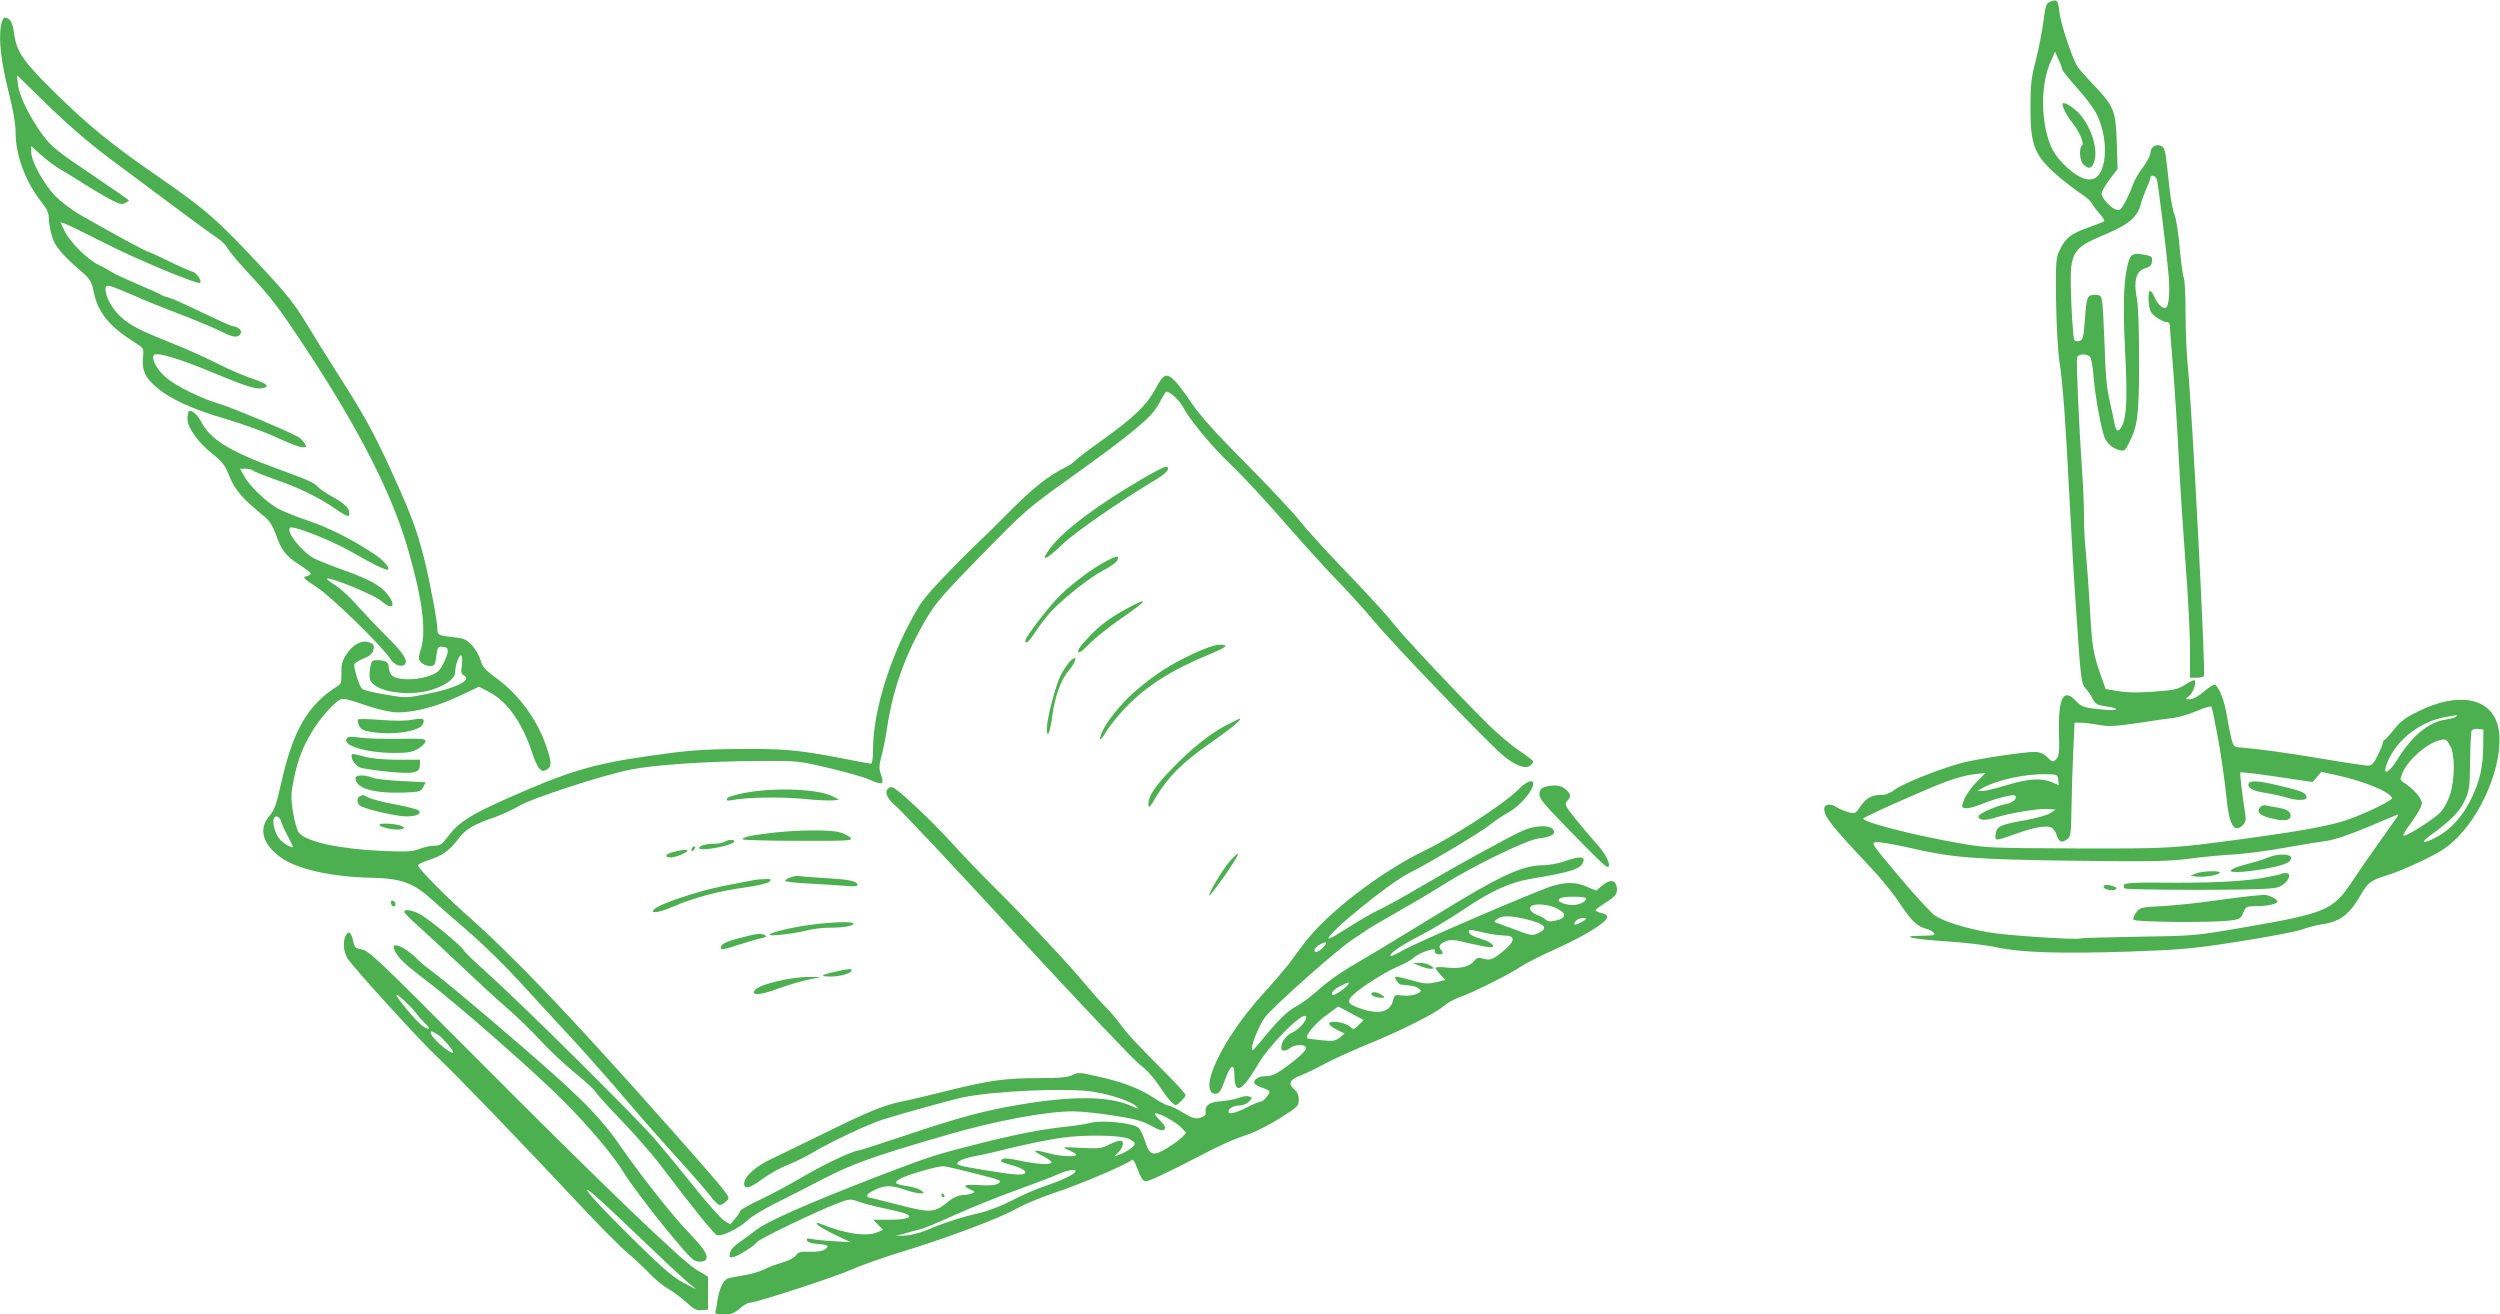
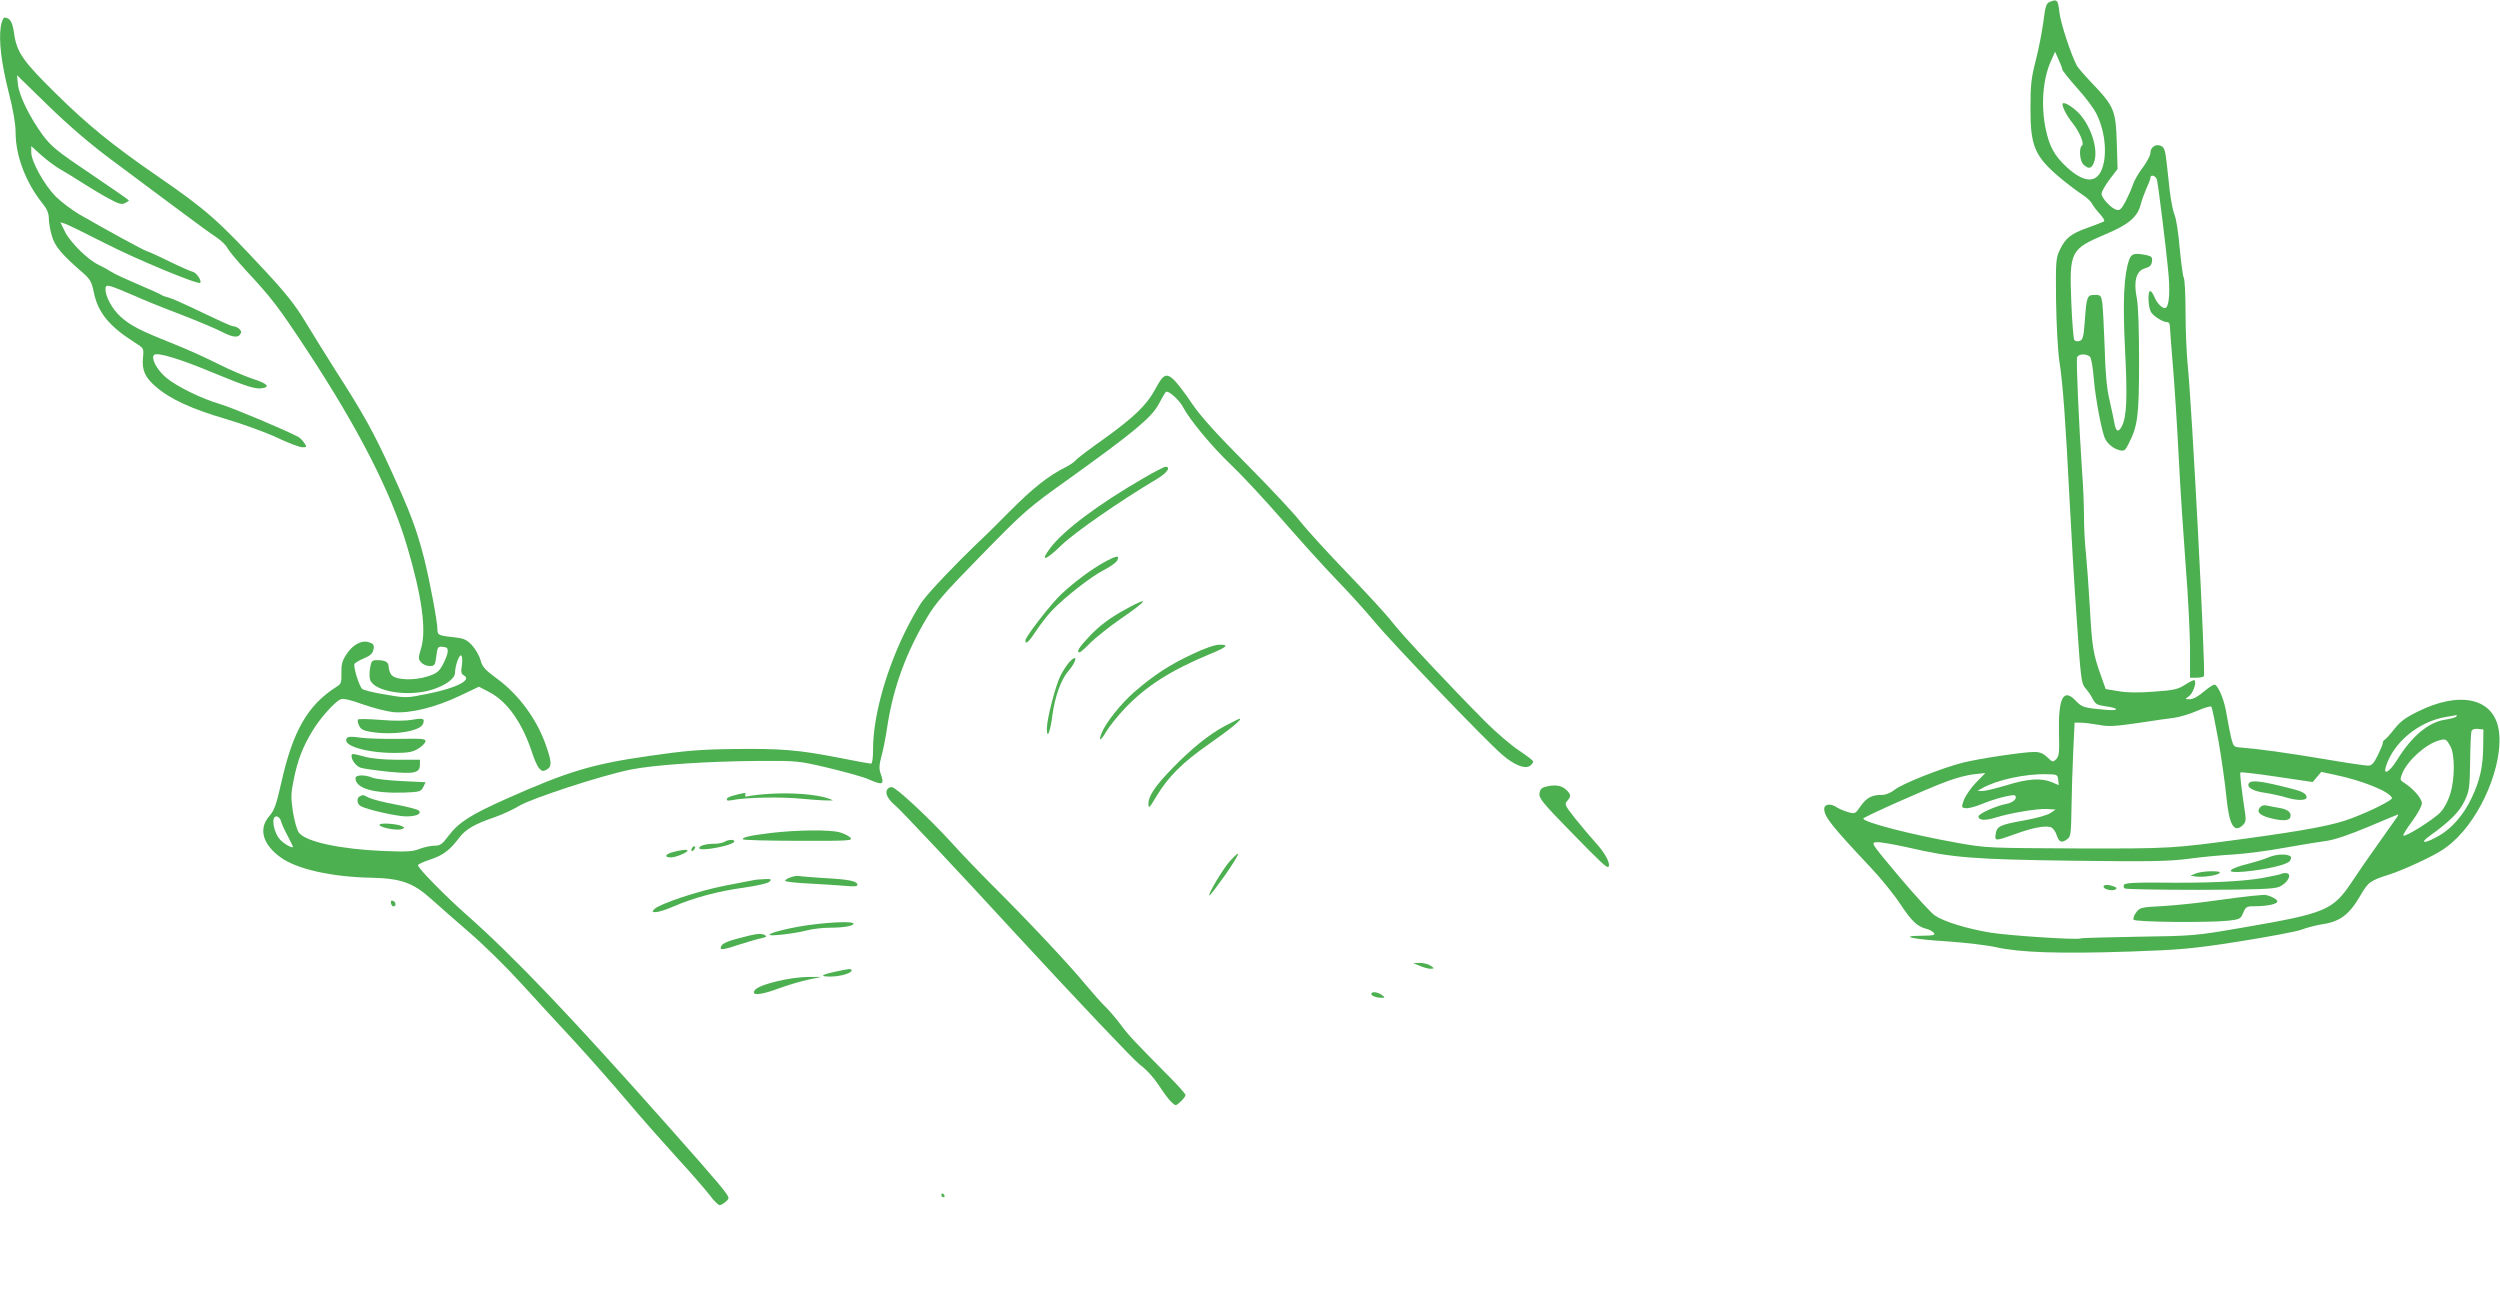
<svg xmlns="http://www.w3.org/2000/svg" version="1.0" width="1280pt" height="673pt" viewBox="0 0 1280 673" preserveAspectRatio="xMidYMid meet">
  <g transform="translate(0,673) scale(0.1,-0.1)" fill="#4caf50" stroke="none">
    <path d="M10494 6720 c-17 -7 -22 -22 -32 -102 -7 -51 -24 -140 -39 -198 -23 -88 -27 -127 -27 -240 -1 -198 21 -251 155 -363 36 -30 84 -66 107 -81 23 -14 46 -36 53 -48 6 -13 25 -37 41 -54 16 -18 26 -34 20 -38 -5 -3 -42 -17 -83 -32 -87 -31 -114 -53 -143 -114 -20 -42 -21 -59 -19 -260 2 -125 9 -255 17 -310 18 -113 32 -311 52 -705 8 -159 24 -437 37 -617 20 -302 24 -328 43 -350 12 -13 29 -37 38 -55 14 -28 23 -33 66 -39 74 -10 72 -25 -2 -18 -105 9 -119 13 -148 44 -65 70 -92 20 -88 -162 3 -100 0 -120 -14 -135 -17 -16 -19 -16 -46 10 -21 20 -38 27 -68 27 -54 0 -287 -35 -365 -55 -109 -28 -308 -107 -346 -137 -23 -18 -48 -28 -69 -28 -51 0 -77 -14 -108 -58 -27 -39 -28 -40 -64 -30 -20 6 -46 17 -57 24 -32 22 -65 18 -65 -8 1 -40 35 -84 240 -302 52 -55 120 -139 151 -187 57 -86 86 -113 133 -125 14 -3 30 -12 37 -20 10 -12 0 -14 -62 -15 -123 -1 -47 -18 132 -29 88 -6 201 -19 250 -30 122 -27 326 -34 684 -22 260 9 318 14 555 51 146 23 290 50 320 60 30 11 75 23 100 27 100 14 147 48 207 152 40 68 48 73 153 107 30 9 106 41 168 71 91 44 125 67 175 117 145 146 243 415 207 567 -35 148 -202 180 -408 78 -66 -32 -93 -52 -124 -92 -22 -28 -44 -52 -49 -54 -5 -2 -9 -9 -9 -16 0 -7 -12 -35 -26 -64 -21 -42 -31 -52 -50 -52 -14 0 -116 15 -227 34 -184 31 -335 52 -427 59 -32 2 -35 5 -46 47 -6 25 -16 78 -23 118 -10 69 -39 144 -60 156 -5 4 -30 -12 -56 -34 -29 -25 -56 -40 -73 -40 -26 0 -26 0 -5 15 21 15 41 71 29 82 -3 3 -24 -7 -47 -22 -37 -24 -57 -29 -158 -36 -78 -6 -138 -6 -183 2 l-67 11 -25 71 c-39 109 -45 146 -56 347 -6 102 -15 226 -20 277 -6 51 -10 136 -10 190 0 54 -4 159 -10 233 -16 240 -31 567 -25 581 7 18 49 19 66 2 6 -6 15 -56 19 -110 8 -100 42 -280 59 -311 14 -27 44 -50 73 -57 24 -6 29 -2 47 34 46 90 53 140 53 421 0 167 -4 287 -12 326 -17 85 -2 138 42 150 25 7 34 16 36 35 3 22 -2 27 -29 33 -62 12 -76 8 -88 -25 -27 -79 -33 -211 -21 -456 13 -251 9 -346 -16 -395 -18 -35 -31 -29 -39 20 -4 20 -15 73 -25 117 -13 55 -21 138 -24 265 -4 102 -9 204 -12 228 -6 40 -9 42 -39 42 -39 0 -42 -7 -51 -137 -6 -80 -10 -93 -27 -99 -11 -3 -23 -1 -27 6 -4 7 -11 94 -15 194 -10 260 -5 270 176 347 117 49 163 88 179 151 6 24 20 61 30 84 11 23 20 46 20 53 0 21 30 11 34 -11 8 -39 45 -338 56 -453 12 -112 7 -189 -11 -201 -14 -8 -45 21 -59 57 -7 16 -16 29 -21 29 -13 0 -11 -75 2 -104 11 -23 62 -56 88 -56 6 0 11 -10 11 -22 0 -13 7 -102 15 -198 8 -96 22 -308 30 -470 8 -162 25 -414 36 -560 12 -146 21 -334 22 -417 l0 -153 33 0 c18 0 35 4 38 8 10 17 -61 1385 -84 1605 -5 54 -10 170 -10 258 0 88 -4 168 -9 177 -5 9 -14 78 -21 152 -6 74 -18 150 -26 169 -8 18 -19 74 -25 125 -5 50 -12 111 -15 136 -8 75 -13 88 -35 95 -25 8 -49 -11 -49 -39 0 -12 -18 -45 -39 -74 -22 -28 -45 -69 -51 -89 -7 -21 -24 -59 -38 -86 -21 -39 -29 -46 -46 -41 -28 8 -76 60 -76 82 0 10 18 43 41 73 l41 54 -4 135 c-5 163 -14 186 -123 300 -39 41 -77 84 -82 95 -30 56 -83 218 -89 273 -7 63 -11 68 -50 52z m65 -346 c1 -6 35 -49 76 -95 42 -46 87 -106 100 -134 47 -95 56 -225 21 -294 -31 -60 -91 -52 -172 21 -65 60 -90 105 -110 197 -25 122 -15 256 27 349 l21 47 18 -40 c10 -22 19 -45 19 -51z m800 -3439 c16 -94 34 -221 40 -284 14 -147 40 -190 86 -144 12 12 15 26 11 52 -20 133 -29 211 -25 216 3 3 88 -7 188 -22 l182 -27 22 26 22 26 65 -14 c146 -30 286 -87 297 -120 3 -10 -100 -63 -205 -103 -89 -35 -232 -62 -547 -105 -377 -51 -380 -51 -860 -50 -450 2 -463 2 -610 28 -237 42 -485 106 -485 125 1 8 330 155 430 191 44 17 106 33 138 36 l57 6 -48 -49 c-27 -28 -54 -68 -62 -89 -13 -38 -13 -39 10 -42 13 -2 49 8 81 21 67 28 162 52 171 44 14 -14 -9 -36 -44 -43 -51 -9 -143 -50 -143 -64 0 -20 32 -23 84 -7 79 25 221 48 268 45 l43 -3 -27 -18 c-14 -10 -74 -27 -132 -37 -127 -23 -142 -30 -148 -70 -6 -37 -2 -37 98 -1 90 33 154 45 183 36 11 -3 25 -21 31 -40 12 -38 26 -43 55 -21 17 12 19 29 21 157 1 79 5 210 9 292 l7 147 31 0 c16 0 57 -5 91 -11 51 -10 84 -8 201 9 77 12 162 24 188 27 27 4 78 19 115 35 37 16 70 26 74 22 4 -4 20 -84 37 -177z m1217 126 c-3 -4 -27 -11 -52 -15 -87 -11 -174 -83 -249 -204 -38 -62 -73 -85 -60 -39 38 125 167 232 307 256 29 5 54 9 56 10 2 0 1 -3 -2 -8z m138 -151 c-1 -105 -16 -174 -59 -265 -41 -87 -102 -157 -169 -195 -71 -41 -103 -40 -45 1 102 73 152 123 178 179 24 50 26 67 28 199 1 78 4 150 7 158 4 9 16 13 33 11 l28 -3 -1 -85z m-167 -3 c22 -42 22 -164 -1 -240 -10 -34 -30 -73 -50 -95 -33 -36 -182 -130 -191 -120 -3 3 17 35 45 73 28 38 50 78 50 92 0 25 -42 73 -89 104 -24 15 -24 17 -11 50 27 66 121 150 188 168 34 10 38 7 59 -32z m-2009 -169 l3 -28 -35 15 c-54 23 -124 18 -231 -15 -54 -16 -109 -30 -124 -30 l-26 1 25 14 c74 42 221 74 330 71 52 -1 55 -2 58 -28z m1736 -190 c-5 -7 -47 -67 -94 -133 -47 -66 -107 -152 -133 -192 -103 -156 -133 -168 -574 -244 -233 -40 -244 -41 -527 -45 -159 -3 -292 -6 -295 -9 -14 -8 -361 14 -460 30 -121 20 -238 56 -285 88 -18 12 -100 101 -181 197 -145 173 -147 175 -118 178 17 2 89 -11 162 -27 227 -53 332 -61 846 -68 397 -5 489 -3 590 10 66 9 170 19 230 22 61 4 180 19 265 35 85 15 182 31 214 35 37 5 115 31 210 71 83 35 152 64 154 64 2 0 0 -6 -4 -12z" />
    <path d="M10560 6196 c0 -16 24 -63 50 -94 37 -46 63 -109 50 -117 -17 -11 -12 -81 8 -98 26 -24 41 -21 53 11 26 66 -18 198 -87 262 -37 34 -74 52 -74 36z" />
    <path d="M11514 2719 c-12 -20 22 -40 82 -48 32 -5 85 -16 116 -26 53 -15 98 -14 98 3 -1 19 -21 30 -85 46 -150 38 -199 44 -211 25z" />
    <path d="M11571 2596 c-19 -23 -1 -41 54 -55 60 -15 95 -14 101 4 9 24 -12 42 -59 49 -23 4 -51 9 -63 12 -12 3 -26 -1 -33 -10z" />
    <path d="M11619 2342 c-25 -11 -68 -24 -95 -31 -119 -29 -139 -53 -36 -44 113 10 224 36 236 55 6 9 8 19 5 22 -15 15 -69 14 -110 -2z" />
    <path d="M11240 2257 l-25 -11 29 -4 c39 -5 114 7 121 19 9 13 -94 10 -125 -4z" />
    <path d="M11679 2255 c-3 -2 -48 -12 -99 -21 -105 -18 -280 -26 -531 -23 -121 1 -169 -2 -174 -11 -4 -7 -2 -15 4 -19 6 -4 179 -7 384 -7 287 1 379 4 405 15 47 19 72 71 34 71 -10 0 -21 -2 -23 -5z" />
    <path d="M10770 2190 c0 -13 46 -24 61 -14 9 5 7 10 -7 15 -28 11 -54 11 -54 -1z" />
    <path d="M11530 2143 c-25 -2 -110 -13 -190 -24 -80 -12 -199 -24 -264 -28 -114 -6 -120 -7 -139 -33 -11 -14 -16 -31 -13 -37 8 -12 378 -16 485 -5 59 7 63 9 76 40 13 31 18 34 57 34 66 0 118 11 118 25 0 13 -53 37 -74 33 -6 -1 -31 -3 -56 -5z" />
    <path d="M4 6594 c-11 -73 3 -188 41 -339 23 -89 35 -162 35 -205 0 -117 52 -254 135 -358 26 -32 35 -53 35 -81 0 -21 7 -61 16 -90 15 -53 50 -94 162 -191 33 -29 42 -45 52 -95 21 -105 78 -175 212 -260 44 -28 45 -28 40 -76 -6 -63 10 -101 65 -148 71 -63 186 -116 359 -166 87 -26 206 -69 263 -96 57 -27 115 -49 129 -49 23 0 24 1 10 22 -8 12 -21 25 -29 30 -57 32 -338 150 -399 168 -99 29 -227 92 -280 137 -48 41 -78 99 -61 116 15 15 132 -20 306 -93 165 -68 212 -83 245 -78 45 6 30 24 -42 47 -40 13 -125 49 -188 81 -63 32 -169 79 -235 105 -156 62 -207 88 -257 133 -43 39 -77 101 -78 140 0 19 4 22 28 16 15 -4 67 -25 115 -46 48 -22 157 -66 242 -98 85 -33 181 -73 213 -90 59 -30 85 -31 96 -4 5 13 -21 34 -43 34 -6 0 -75 31 -154 69 -78 38 -156 73 -172 77 -17 4 -35 10 -40 15 -6 4 -59 28 -118 53 -59 25 -120 53 -135 63 -15 10 -44 26 -65 36 -55 25 -145 113 -174 170 l-24 49 23 -7 c13 -4 109 -51 213 -104 161 -82 470 -210 480 -199 9 10 -18 51 -37 56 -12 3 -65 26 -118 52 -52 26 -106 50 -118 54 -22 7 -204 107 -347 189 -38 23 -93 64 -120 91 -58 59 -125 179 -125 226 l0 32 52 -47 c28 -25 72 -58 97 -72 25 -14 75 -45 111 -68 36 -23 95 -59 132 -79 55 -30 71 -35 88 -26 11 6 20 12 20 14 0 2 -88 63 -196 136 -173 116 -201 140 -245 198 -67 92 -120 200 -127 258 l-5 49 159 -155 c106 -103 213 -195 319 -274 88 -66 237 -177 330 -246 94 -70 189 -140 213 -155 24 -16 50 -41 57 -56 8 -15 50 -65 92 -111 135 -145 167 -187 316 -413 261 -397 430 -726 511 -1001 76 -256 100 -430 72 -523 -15 -50 -15 -56 1 -73 9 -10 28 -18 43 -18 25 0 28 4 34 51 6 47 8 50 34 47 22 -2 26 -7 24 -28 -2 -14 -14 -43 -26 -65 -18 -33 -30 -43 -76 -58 -71 -23 -166 -19 -186 8 -8 10 -14 29 -14 41 0 24 -17 34 -60 34 -25 0 -29 -4 -35 -40 -4 -21 -4 -48 0 -60 20 -62 199 -90 321 -50 71 24 114 57 114 87 0 34 21 93 31 87 6 -3 7 -24 4 -49 -6 -35 -4 -45 10 -53 43 -23 -35 -64 -184 -94 -110 -22 -110 -23 -218 -4 -59 9 -113 23 -119 29 -17 18 -46 115 -39 128 4 6 26 19 50 29 31 13 44 25 47 45 5 22 1 28 -21 36 -37 14 -84 -10 -117 -61 -22 -33 -27 -52 -26 -96 1 -49 -1 -56 -26 -71 -146 -93 -222 -224 -281 -487 -26 -115 -36 -144 -61 -173 -58 -65 -36 -146 57 -213 83 -60 261 -100 463 -104 153 -3 216 -26 309 -110 37 -34 125 -110 195 -171 70 -60 187 -175 260 -255 73 -80 197 -215 276 -300 78 -85 199 -222 269 -305 69 -82 184 -212 255 -290 71 -77 146 -164 168 -192 21 -29 45 -53 53 -53 13 0 45 26 45 36 0 17 -49 75 -307 366 -504 568 -789 867 -1034 1084 -115 102 -249 239 -249 254 0 5 29 18 65 30 65 22 97 46 148 113 31 41 79 69 180 103 37 13 94 39 125 58 65 39 423 156 572 186 121 24 387 42 650 44 203 1 206 1 363 -36 87 -21 178 -46 204 -58 74 -32 82 -29 62 29 -9 25 -8 44 4 89 9 31 23 103 31 159 31 196 95 371 201 549 46 78 91 129 282 324 220 225 235 238 448 390 325 233 422 313 457 380 16 30 33 59 37 63 11 11 68 -39 88 -77 33 -64 149 -204 245 -295 55 -52 172 -178 261 -280 89 -102 213 -240 277 -306 64 -66 152 -163 195 -215 88 -107 570 -610 655 -683 63 -55 120 -77 145 -57 8 7 15 16 15 21 0 5 -33 30 -72 56 -40 26 -118 93 -173 148 -180 181 -431 449 -477 510 -25 33 -128 145 -228 249 -100 104 -209 223 -242 265 -32 42 -157 175 -277 296 -157 158 -235 245 -279 310 -33 50 -74 103 -91 120 -40 37 -55 30 -97 -49 -43 -80 -109 -143 -259 -251 -72 -51 -137 -100 -145 -109 -7 -10 -32 -27 -54 -38 -88 -44 -166 -106 -277 -217 -63 -64 -144 -144 -180 -177 -107 -103 -234 -236 -274 -289 -21 -27 -64 -104 -96 -170 -99 -207 -159 -431 -159 -592 0 -43 -4 -73 -10 -73 -6 0 -79 13 -163 30 -210 41 -299 48 -542 45 -172 -2 -249 -9 -429 -35 -294 -42 -417 -79 -736 -221 -181 -81 -241 -119 -294 -189 -32 -43 -43 -50 -72 -50 -18 0 -52 -7 -75 -16 -34 -14 -65 -16 -187 -11 -219 9 -395 47 -431 93 -10 12 -23 58 -31 106 -11 74 -11 94 4 167 20 100 46 166 94 246 41 69 118 154 147 165 13 5 52 -4 112 -26 51 -18 121 -36 155 -40 86 -8 215 23 341 83 l99 47 54 -28 c93 -49 169 -158 220 -314 9 -29 24 -62 33 -74 15 -17 21 -19 39 -9 27 15 28 35 1 114 -46 140 -142 271 -258 355 -58 43 -72 58 -81 93 -6 22 -26 56 -43 75 -26 28 -42 35 -82 40 -87 9 -95 12 -95 38 0 42 -40 254 -69 369 -40 154 -70 232 -168 447 -90 197 -142 291 -286 515 -49 77 -118 189 -154 248 -49 82 -98 144 -201 255 -247 266 -303 316 -557 491 -232 160 -357 262 -521 424 -166 163 -199 210 -212 307 -8 58 -21 79 -49 80 -6 0 -15 -21 -19 -46z m1434 -4066 c3 -13 18 -47 34 -76 15 -30 28 -55 28 -57 0 -11 -43 12 -65 35 -34 36 -49 120 -20 120 9 0 20 -10 23 -22z" />
-     <path d="M966 4623 c-3 -3 -6 -21 -6 -39 0 -44 53 -118 128 -178 53 -43 66 -60 88 -118 27 -67 69 -115 184 -208 19 -16 38 -46 52 -85 28 -82 51 -111 120 -156 32 -20 59 -41 59 -46 0 -4 -10 -11 -23 -14 -20 -5 -14 -11 52 -54 74 -47 340 -307 378 -368 18 -30 57 -46 74 -29 19 19 -5 57 -96 147 -50 50 -117 121 -150 158 -32 37 -81 82 -107 99 -27 17 -47 33 -46 35 13 12 245 -83 282 -116 54 -48 75 -24 30 35 -35 45 -91 77 -224 124 -61 22 -128 49 -149 59 -65 33 -149 138 -127 159 13 14 213 -65 319 -126 115 -66 176 -95 183 -88 10 10 -26 50 -72 80 -110 73 -235 136 -340 171 -60 20 -130 48 -155 63 -60 35 -140 112 -168 161 l-23 41 28 0 c16 0 33 -4 39 -9 5 -6 56 -26 113 -46 124 -43 222 -91 311 -152 50 -34 66 -41 68 -29 6 28 -17 54 -81 90 -35 19 -70 42 -77 51 -19 23 -48 36 -210 95 -243 88 -345 151 -391 242 -19 37 -51 63 -63 51z" />
    <path d="M5855 4282 c-230 -133 -408 -266 -477 -357 -56 -74 -26 -67 56 13 64 63 300 227 490 340 52 31 73 62 43 62 -7 0 -57 -26 -112 -58z" />
    <path d="M5651 3850 c-65 -36 -148 -98 -215 -160 -52 -48 -186 -220 -186 -239 0 -24 18 -8 57 52 23 34 58 80 80 102 65 68 200 173 262 205 33 16 65 39 71 50 15 29 -4 26 -69 -10z" />
    <path d="M5775 3617 c-91 -49 -145 -89 -202 -150 -49 -52 -64 -77 -45 -77 4 0 30 23 57 51 28 27 96 81 152 120 136 93 154 119 38 56z" />
    <path d="M6103 3380 c-117 -55 -196 -107 -293 -191 -69 -59 -150 -161 -170 -213 -17 -46 -5 -41 25 10 15 25 58 79 96 119 107 112 232 192 431 275 91 37 104 50 51 49 -23 0 -77 -19 -140 -49z" />
    <path d="M5473 3338 c-11 -13 -31 -43 -43 -67 -26 -52 -70 -221 -70 -271 0 -58 17 -20 28 66 13 97 44 184 81 227 47 54 50 95 4 45z" />
    <path d="M2113 3045 c-34 -6 -92 -7 -163 -1 -61 5 -113 6 -117 2 -3 -3 -1 -17 5 -30 8 -19 22 -27 59 -33 115 -19 254 2 269 41 10 27 0 31 -53 21z" />
    <path d="M6273 3014 c-81 -43 -172 -116 -269 -216 -88 -90 -124 -143 -124 -183 0 -27 4 -24 41 38 60 100 134 174 271 269 110 77 172 128 155 128 -3 0 -36 -16 -74 -36z" />
    <path d="M1775 2949 c-23 -36 97 -73 240 -74 73 0 97 4 125 21 19 11 36 28 38 37 3 15 -11 16 -140 14 -79 -1 -168 2 -199 7 -42 6 -59 5 -64 -5z" />
    <path d="M1800 2859 c0 -21 22 -50 44 -59 13 -5 77 -14 143 -21 134 -13 163 -7 163 36 l0 25 -112 0 c-68 0 -135 6 -168 15 -66 18 -70 18 -70 4z" />
    <path d="M1820 2746 c0 -52 91 -79 250 -74 79 3 85 5 97 28 l12 25 -122 6 c-67 3 -135 11 -150 17 -39 17 -87 15 -87 -2z" />
-     <path d="M7770 2684 c-66 -67 -327 -237 -470 -306 -231 -111 -505 -322 -621 -476 -24 -31 -60 -79 -80 -107 -21 -27 -79 -95 -129 -150 -130 -142 -236 -308 -270 -422 -16 -51 -7 -93 20 -93 23 0 29 9 55 79 25 68 45 78 45 23 0 -110 36 -96 120 47 58 100 226 269 246 248 13 -12 -31 -66 -67 -82 -35 -16 -59 -49 -59 -80 0 -19 21 -19 46 0 23 17 70 20 80 3 8 -12 -32 -51 -115 -110 -38 -28 -62 -38 -90 -38 -39 0 -68 -20 -57 -39 4 -5 22 -15 41 -21 19 -6 35 -15 35 -19 0 -14 -32 -51 -44 -51 -7 0 -40 -13 -72 -30 -58 -29 -94 -38 -94 -22 0 17 26 32 55 32 19 0 39 8 50 20 17 19 17 20 0 26 -10 4 -32 1 -49 -6 -17 -7 -58 -15 -91 -18 -63 -4 -87 -21 -82 -57 1 -14 -6 -21 -28 -28 -25 -7 -39 -3 -89 27 -33 20 -67 36 -75 36 -8 0 -42 18 -75 40 -74 48 -160 81 -288 109 -89 21 -99 21 -127 7 -23 -12 -63 -16 -170 -16 -176 0 -253 -11 -471 -65 -96 -24 -202 -49 -234 -55 -89 -18 -172 -52 -391 -160 -110 -54 -234 -114 -276 -134 -80 -37 -139 -91 -139 -126 0 -32 30 -24 94 24 33 24 89 56 126 70 37 15 94 43 126 62 88 53 290 149 364 172 89 28 344 99 403 112 161 35 555 52 683 29 87 -15 186 -49 209 -71 19 -18 18 -18 -26 1 -111 49 -299 51 -569 5 -184 -31 -310 -65 -589 -159 -123 -41 -228 -75 -233 -75 -28 0 -176 -70 -280 -131 -66 -39 -166 -93 -224 -120 -57 -27 -104 -54 -104 -58 0 -5 -11 -23 -26 -40 l-25 -30 -29 18 c-17 10 -80 80 -142 157 -61 76 -153 189 -204 249 -92 110 -687 700 -882 875 -57 51 -106 98 -108 105 -7 18 -171 154 -218 181 -42 24 -86 32 -86 15 0 -5 32 -38 72 -73 39 -35 135 -124 213 -198 78 -74 183 -171 234 -215 51 -44 130 -120 175 -169 44 -49 125 -124 178 -168 54 -43 103 -89 109 -101 7 -12 67 -78 134 -147 66 -69 157 -172 200 -230 157 -207 267 -345 285 -353 22 -11 112 32 157 75 17 17 78 54 135 83 57 28 169 86 251 128 150 78 260 117 617 221 262 77 520 125 663 126 37 0 129 -9 205 -21 110 -17 148 -27 194 -52 44 -24 60 -29 69 -20 9 9 4 20 -23 48 -21 20 -30 35 -22 35 24 0 107 -46 133 -74 l24 -26 -21 -23 c-11 -12 -46 -37 -76 -55 -71 -44 -90 -38 -113 34 -9 30 -24 61 -34 70 -27 24 -186 41 -246 25 -26 -7 -87 -16 -135 -21 -111 -11 -260 -40 -462 -92 -196 -50 -233 -62 -474 -154 -388 -150 -591 -240 -648 -287 -16 -13 -50 -38 -75 -55 -30 -20 -48 -41 -52 -57 -4 -24 -2 -26 21 -20 27 7 107 58 118 76 8 14 299 154 402 194 72 28 74 28 120 12 26 -9 81 -24 122 -32 41 -9 90 -20 108 -26 56 -18 22 -34 -73 -34 l-84 0 25 -26 25 -26 -31 -13 c-56 -23 -169 -6 -294 46 -14 5 -17 4 -12 -5 4 -7 45 -30 89 -52 l82 -39 -85 5 c-47 2 -98 8 -114 11 -22 5 -28 4 -24 -7 3 -8 21 -15 44 -17 62 -4 73 -11 49 -28 -13 -10 -39 -14 -78 -13 -49 2 -60 -1 -72 -19 -9 -12 -40 -28 -72 -37 -32 -9 -74 -25 -94 -36 -20 -10 -66 -23 -102 -29 -36 -5 -73 -13 -82 -16 -21 -9 -41 -50 -50 -104 -3 -25 -9 -53 -11 -62 -5 -15 2 -18 42 -18 37 0 53 6 81 30 18 16 41 30 51 30 33 0 429 129 520 169 51 23 168 64 260 92 233 71 504 173 587 221 39 22 129 59 200 83 121 39 368 145 390 166 6 6 17 -12 30 -48 13 -37 26 -59 38 -61 15 -3 95 34 292 136 99 52 165 81 230 102 39 13 114 50 167 84 91 57 97 63 98 94 0 22 -7 40 -19 50 -38 33 -31 53 29 76 30 12 84 38 120 58 36 20 128 62 205 94 176 71 364 165 407 203 18 16 54 36 80 45 62 20 261 120 315 157 23 16 104 57 180 91 145 66 256 134 261 160 2 11 -7 18 -27 23 -17 4 -31 10 -31 14 0 5 23 22 50 39 56 35 65 50 56 87 -8 32 -36 32 -74 0 l-30 -25 -47 20 c-56 24 -104 25 -176 4 -80 -24 -705 -293 -769 -331 -30 -18 -57 -30 -60 -27 -10 10 54 54 155 106 55 28 154 88 221 133 137 93 237 138 339 155 218 36 265 52 273 94 5 22 -28 21 -98 -4 -30 -11 -78 -19 -106 -20 -112 0 -218 -50 -566 -264 -153 -94 -313 -191 -357 -216 -116 -67 -179 -111 -241 -167 -30 -27 -78 -62 -107 -78 -47 -25 -92 -71 -202 -205 -16 -20 -20 -22 -21 -8 0 30 39 123 68 161 41 54 367 344 446 396 38 25 74 49 80 54 6 4 76 45 156 91 80 45 184 107 231 137 152 96 428 230 486 236 67 7 93 24 74 47 -20 24 -96 20 -159 -9 -83 -39 -322 -170 -506 -278 -93 -55 -194 -111 -225 -125 -31 -14 -100 -54 -155 -89 -54 -35 -101 -62 -103 -59 -18 18 308 284 412 336 99 49 378 216 415 248 22 18 65 47 97 65 56 31 123 110 123 144 0 27 -37 11 -80 -33z m350 -553 c0 -26 -58 -43 -105 -30 -36 10 -45 23 -22 32 21 9 127 7 127 -2z m-152 -51 c54 -25 54 -50 -1 -63 -29 -7 -42 -6 -55 6 -9 8 -27 18 -39 21 -11 4 -27 14 -34 22 -30 36 59 46 129 14z m-160 -55 c105 -25 124 -47 65 -74 -27 -13 -38 -11 -128 24 -33 12 -69 25 -79 29 -19 6 -19 7 0 21 24 18 63 18 142 0z m312 0 c0 -2 -13 -11 -30 -20 -30 -16 -40 -9 -18 13 12 12 48 17 48 7z m-495 -76 c22 -4 56 -8 76 -9 56 0 58 -25 8 -69 -62 -53 -78 -60 -113 -50 -26 8 -34 6 -48 -11 -24 -30 -73 -41 -140 -34 -32 4 -58 3 -58 -2 0 -4 12 -20 26 -35 l25 -27 -48 -11 c-39 -9 -59 -9 -108 5 -109 30 -109 30 -96 5 7 -11 17 -22 24 -22 7 -1 27 -3 46 -5 18 -1 40 -9 48 -17 12 -12 10 -16 -17 -27 -17 -7 -48 -10 -70 -7 -37 5 -41 3 -46 -21 -15 -63 -71 -79 -167 -46 -69 23 -75 37 -35 74 46 42 168 118 231 144 29 12 64 31 77 44 30 27 120 56 106 33 -7 -11 22 -23 36 -15 6 4 6 10 -1 17 -19 19 -12 34 20 47 26 11 43 10 118 -9 48 -11 97 -21 110 -21 36 0 8 27 -43 42 -46 13 -66 25 -66 40 0 7 13 8 33 3 17 -4 50 -11 72 -16z m-845 -64 c-22 -27 -50 -38 -50 -21 0 9 12 22 28 30 32 17 40 13 22 -9z m117 -202 c-9 -10 -29 -26 -46 -36 -27 -16 -31 -16 -31 -3 0 9 17 24 38 35 46 25 60 26 39 4z m59 -201 c-24 -25 -26 -25 -45 -8 -23 21 -95 33 -105 18 -4 -7 11 -20 36 -33 l42 -21 -24 -20 c-22 -18 -34 -20 -94 -14 -39 4 -72 8 -74 11 -12 11 46 80 100 118 l60 44 65 -35 65 -34 -26 -26z m-1178 -582 c17 -7 32 -18 32 -25 0 -14 -36 -40 -77 -56 l-28 -10 23 23 c25 28 29 58 7 58 -9 0 -35 -10 -58 -21 -37 -19 -53 -21 -142 -16 -99 5 -100 5 -63 -12 21 -9 38 -19 38 -23 0 -13 -82 -9 -140 7 -81 22 -92 17 -32 -13 29 -15 50 -31 46 -35 -12 -12 -72 -8 -160 10 -63 13 -86 15 -95 6 -9 -9 -1 -14 32 -23 51 -13 89 -30 89 -41 0 -19 -45 -17 -196 8 -152 25 -162 28 -148 44 8 9 45 22 82 29 37 6 128 27 203 46 75 18 183 40 240 48 117 17 297 15 347 -4z m-791 -177 c132 -33 144 -38 127 -50 -14 -11 -40 -14 -96 -11 -83 5 -95 -1 -50 -22 25 -12 26 -13 7 -21 -11 -4 -34 -8 -50 -8 -18 -1 -45 -13 -65 -29 -77 -64 -91 -64 -274 -17 -75 19 -138 35 -141 35 -3 0 -5 5 -5 11 0 5 21 19 46 30 49 22 79 21 162 -7 23 -8 53 -14 65 -14 21 1 21 1 3 15 -10 8 -39 17 -65 21 -74 11 -80 19 -33 43 37 19 174 58 210 60 7 1 78 -15 159 -36z m518 7 c-10 -16 -72 -45 -155 -73 -41 -13 -116 -46 -166 -72 -53 -28 -123 -55 -170 -66 -92 -21 -185 -51 -269 -87 -33 -14 -82 -27 -110 -28 l-50 -3 45 13 c25 7 63 18 85 23 22 6 101 39 175 73 74 34 214 90 310 125 96 35 195 72 220 84 48 22 96 28 85 11z" />
    <path d="M7269 1785 c18 -8 43 -15 55 -15 21 1 21 1 2 15 -11 8 -36 15 -55 15 l-36 -1 34 -14z" />
    <path d="M7022 1638 c3 -7 20 -14 39 -16 32 -2 33 -1 15 13 -24 18 -59 20 -54 3z" />
    <path d="M4820 610 c0 -5 5 -10 11 -10 5 0 7 5 4 10 -3 6 -8 10 -11 10 -2 0 -4 -4 -4 -10z" />
    <path d="M7910 2701 c-18 -5 -26 -15 -28 -34 -3 -24 19 -51 160 -195 157 -161 186 -188 193 -180 13 13 -16 69 -59 116 -29 32 -78 90 -110 130 -54 68 -57 75 -42 91 21 24 20 34 -7 59 -24 22 -59 26 -107 13z" />
    <path d="M4547 2693 c-20 -19 -4 -54 40 -90 25 -21 305 -318 620 -661 316 -342 599 -641 629 -663 34 -25 71 -66 98 -107 24 -37 53 -76 65 -86 21 -19 21 -19 46 4 14 13 25 28 25 33 0 6 -38 49 -85 96 -184 186 -205 208 -248 266 -25 33 -60 74 -77 90 -18 17 -66 71 -107 120 -80 97 -287 318 -474 504 -64 64 -161 165 -215 225 -111 121 -277 276 -298 276 -7 0 -16 -3 -19 -7z" />
-     <path d="M3816 2671 c-54 -10 -91 -22 -94 -30 -3 -10 3 -12 24 -8 75 15 251 18 365 7 68 -7 138 -10 154 -8 l30 3 -30 17 c-71 38 -293 48 -449 19z" />
+     <path d="M3816 2671 c-54 -10 -91 -22 -94 -30 -3 -10 3 -12 24 -8 75 15 251 18 365 7 68 -7 138 -10 154 -8 c-71 38 -293 48 -449 19z" />
    <path d="M1843 2653 c-19 -7 -16 -41 5 -51 33 -18 186 -52 231 -52 53 0 82 13 65 30 -6 6 -59 20 -119 31 -60 11 -121 27 -137 35 -15 8 -28 14 -30 13 -2 0 -9 -3 -15 -6z" />
    <path d="M1943 2506 c5 -14 91 -30 114 -21 15 5 16 8 3 14 -25 14 -121 20 -117 7z" />
    <path d="M3945 2465 c-107 -13 -150 -23 -140 -33 3 -3 132 -7 285 -7 258 -1 278 1 264 16 -8 9 -32 21 -53 27 -48 15 -223 13 -356 -3z" />
    <path d="M3710 2420 c-8 -5 -31 -10 -50 -10 -46 0 -80 -10 -80 -22 0 -7 19 -8 53 -4 66 9 127 27 127 38 0 11 -31 10 -50 -2z" />
    <path d="M3547 2393 c-4 -3 -7 -11 -7 -17 0 -6 5 -5 12 2 6 6 9 14 7 17 -3 3 -9 2 -12 -2z" />
    <path d="M3448 2368 c-43 -11 -50 -28 -13 -28 25 0 85 25 85 35 0 7 -30 4 -72 -7z" />
    <path d="M6297 2321 c-35 -39 -113 -169 -105 -176 2 -3 38 45 81 105 77 112 88 141 24 71z" />
    <path d="M4048 2238 c-16 -5 -28 -13 -28 -18 0 -4 57 -11 128 -14 70 -4 153 -9 185 -12 39 -4 57 -2 57 5 0 20 -41 28 -165 35 -66 4 -127 9 -135 11 -8 2 -27 -1 -42 -7z" />
    <path d="M3855 2223 c-11 -2 -78 -15 -150 -29 -134 -27 -326 -91 -354 -118 -14 -15 -13 -16 8 -16 12 0 53 13 90 29 100 44 227 78 358 96 69 10 124 22 133 31 12 12 9 14 -25 13 -22 -1 -49 -3 -60 -6z" />
    <path d="M2002 2106 c1 -10 8 -17 13 -17 15 1 12 24 -3 29 -9 3 -13 -2 -10 -12z" />
    <path d="M4150 1995 c-93 -12 -210 -40 -210 -51 0 -9 128 6 190 22 30 8 82 14 116 14 72 0 124 9 124 21 0 12 -104 9 -220 -6z" />
-     <path d="M1771 1942 c-17 -32 -13 -84 9 -120 29 -46 374 -425 463 -508 81 -75 434 -441 722 -749 99 -106 211 -219 249 -251 38 -32 90 -81 115 -108 25 -26 66 -60 91 -74 25 -14 66 -45 93 -69 39 -36 53 -44 80 -41 l32 3 0 84 0 85 -58 34 c-78 47 -486 439 -1144 1100 -475 478 -536 536 -570 541 -32 5 -38 10 -44 40 -9 45 -24 58 -38 33z m357 -396 c12 -17 34 -42 48 -55 33 -30 23 -39 -15 -12 -29 21 -131 142 -131 156 0 11 72 -55 98 -89z m115 -114 c23 -15 77 -78 77 -89 0 -19 -93 55 -110 88 -13 24 -3 24 33 1z m936 -946 c246 -235 297 -282 341 -320 l45 -38 -65 34 c-49 25 -103 71 -228 193 -188 184 -307 313 -253 276 18 -13 90 -78 160 -145z" />
    <path d="M3790 1928 c-78 -20 -100 -32 -100 -53 0 -9 25 -5 86 16 47 15 101 31 121 35 24 5 31 9 21 15 -19 12 -43 10 -128 -13z" />
-     <path d="M2017 1873 c15 -42 51 -77 166 -164 158 -120 560 -472 705 -619 133 -134 252 -276 302 -358 68 -111 334 -444 366 -456 27 -10 54 -7 60 8 9 23 -13 55 -95 141 -85 89 -243 290 -344 436 -83 121 -165 209 -331 358 -193 173 -529 458 -623 529 -45 34 -85 67 -88 73 -4 6 -25 24 -47 40 -47 33 -81 39 -71 12z" />
    <path d="M4277 1755 c-74 -16 -83 -25 -25 -25 49 0 108 17 108 31 0 11 -8 10 -83 -6z" />
    <path d="M3979 1706 c-82 -20 -119 -38 -119 -57 0 -17 49 -9 129 21 44 16 111 36 148 44 l68 14 -70 0 c-38 0 -109 -10 -156 -22z" />
  </g>
</svg>